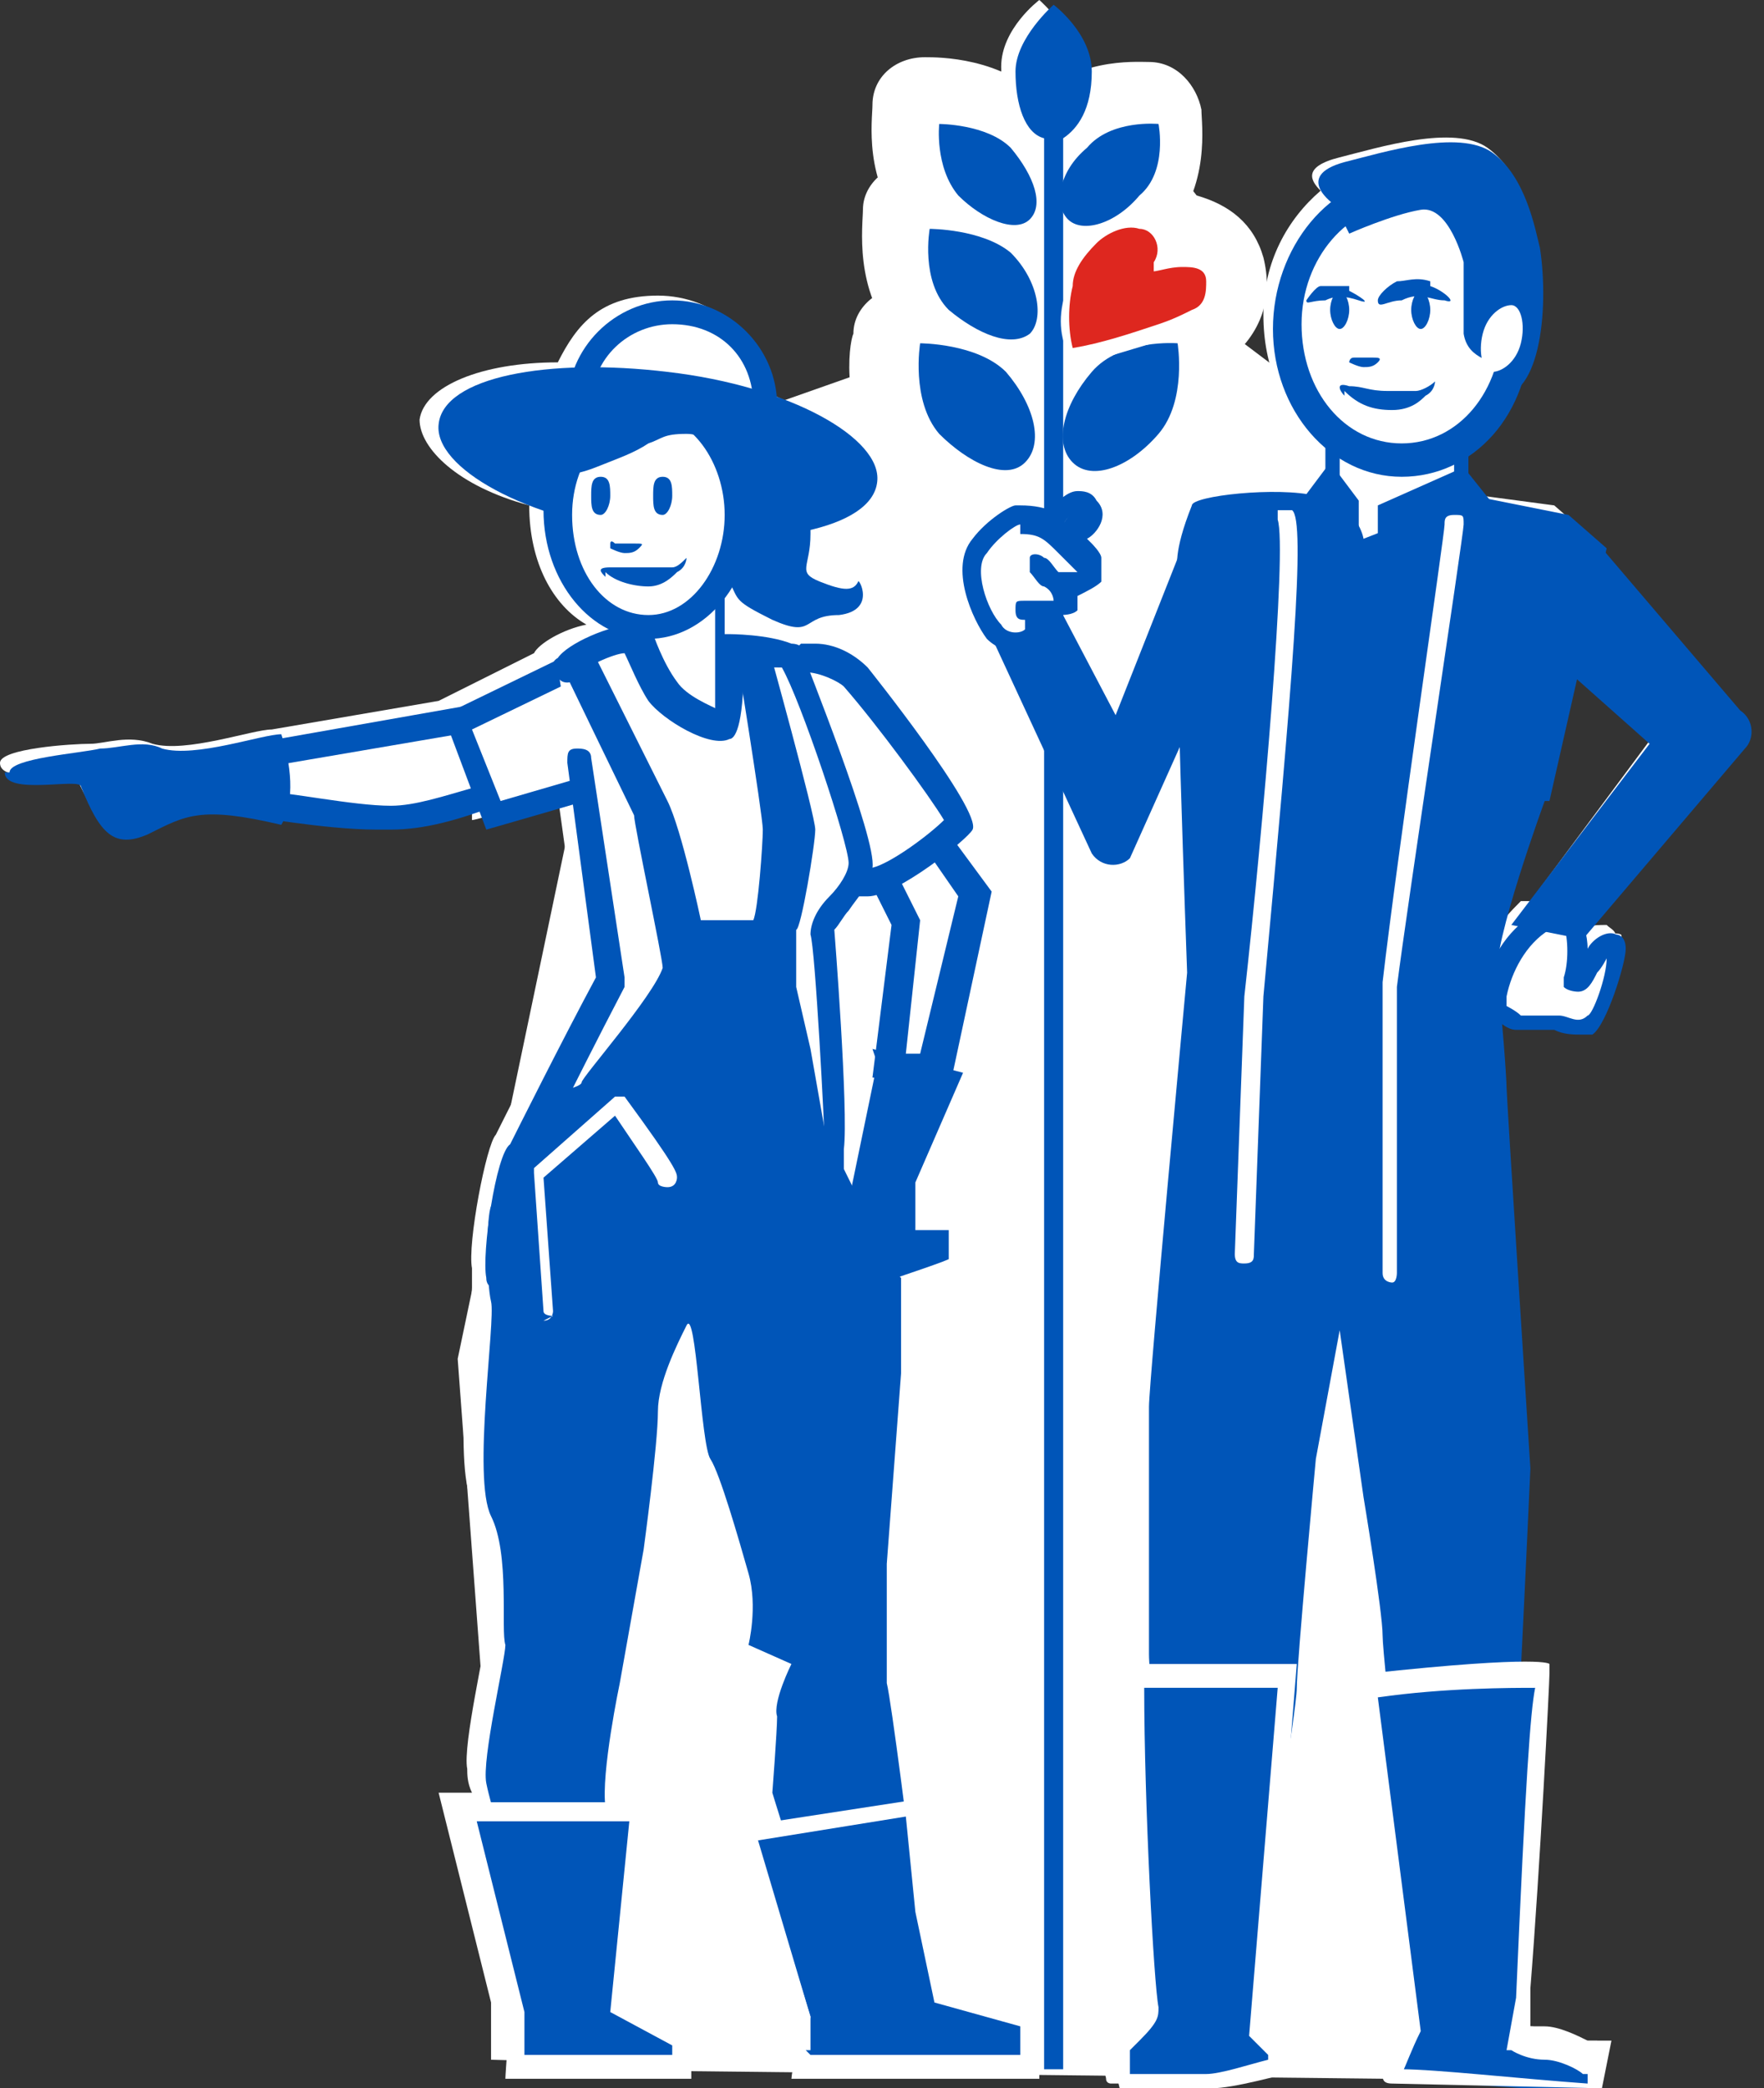
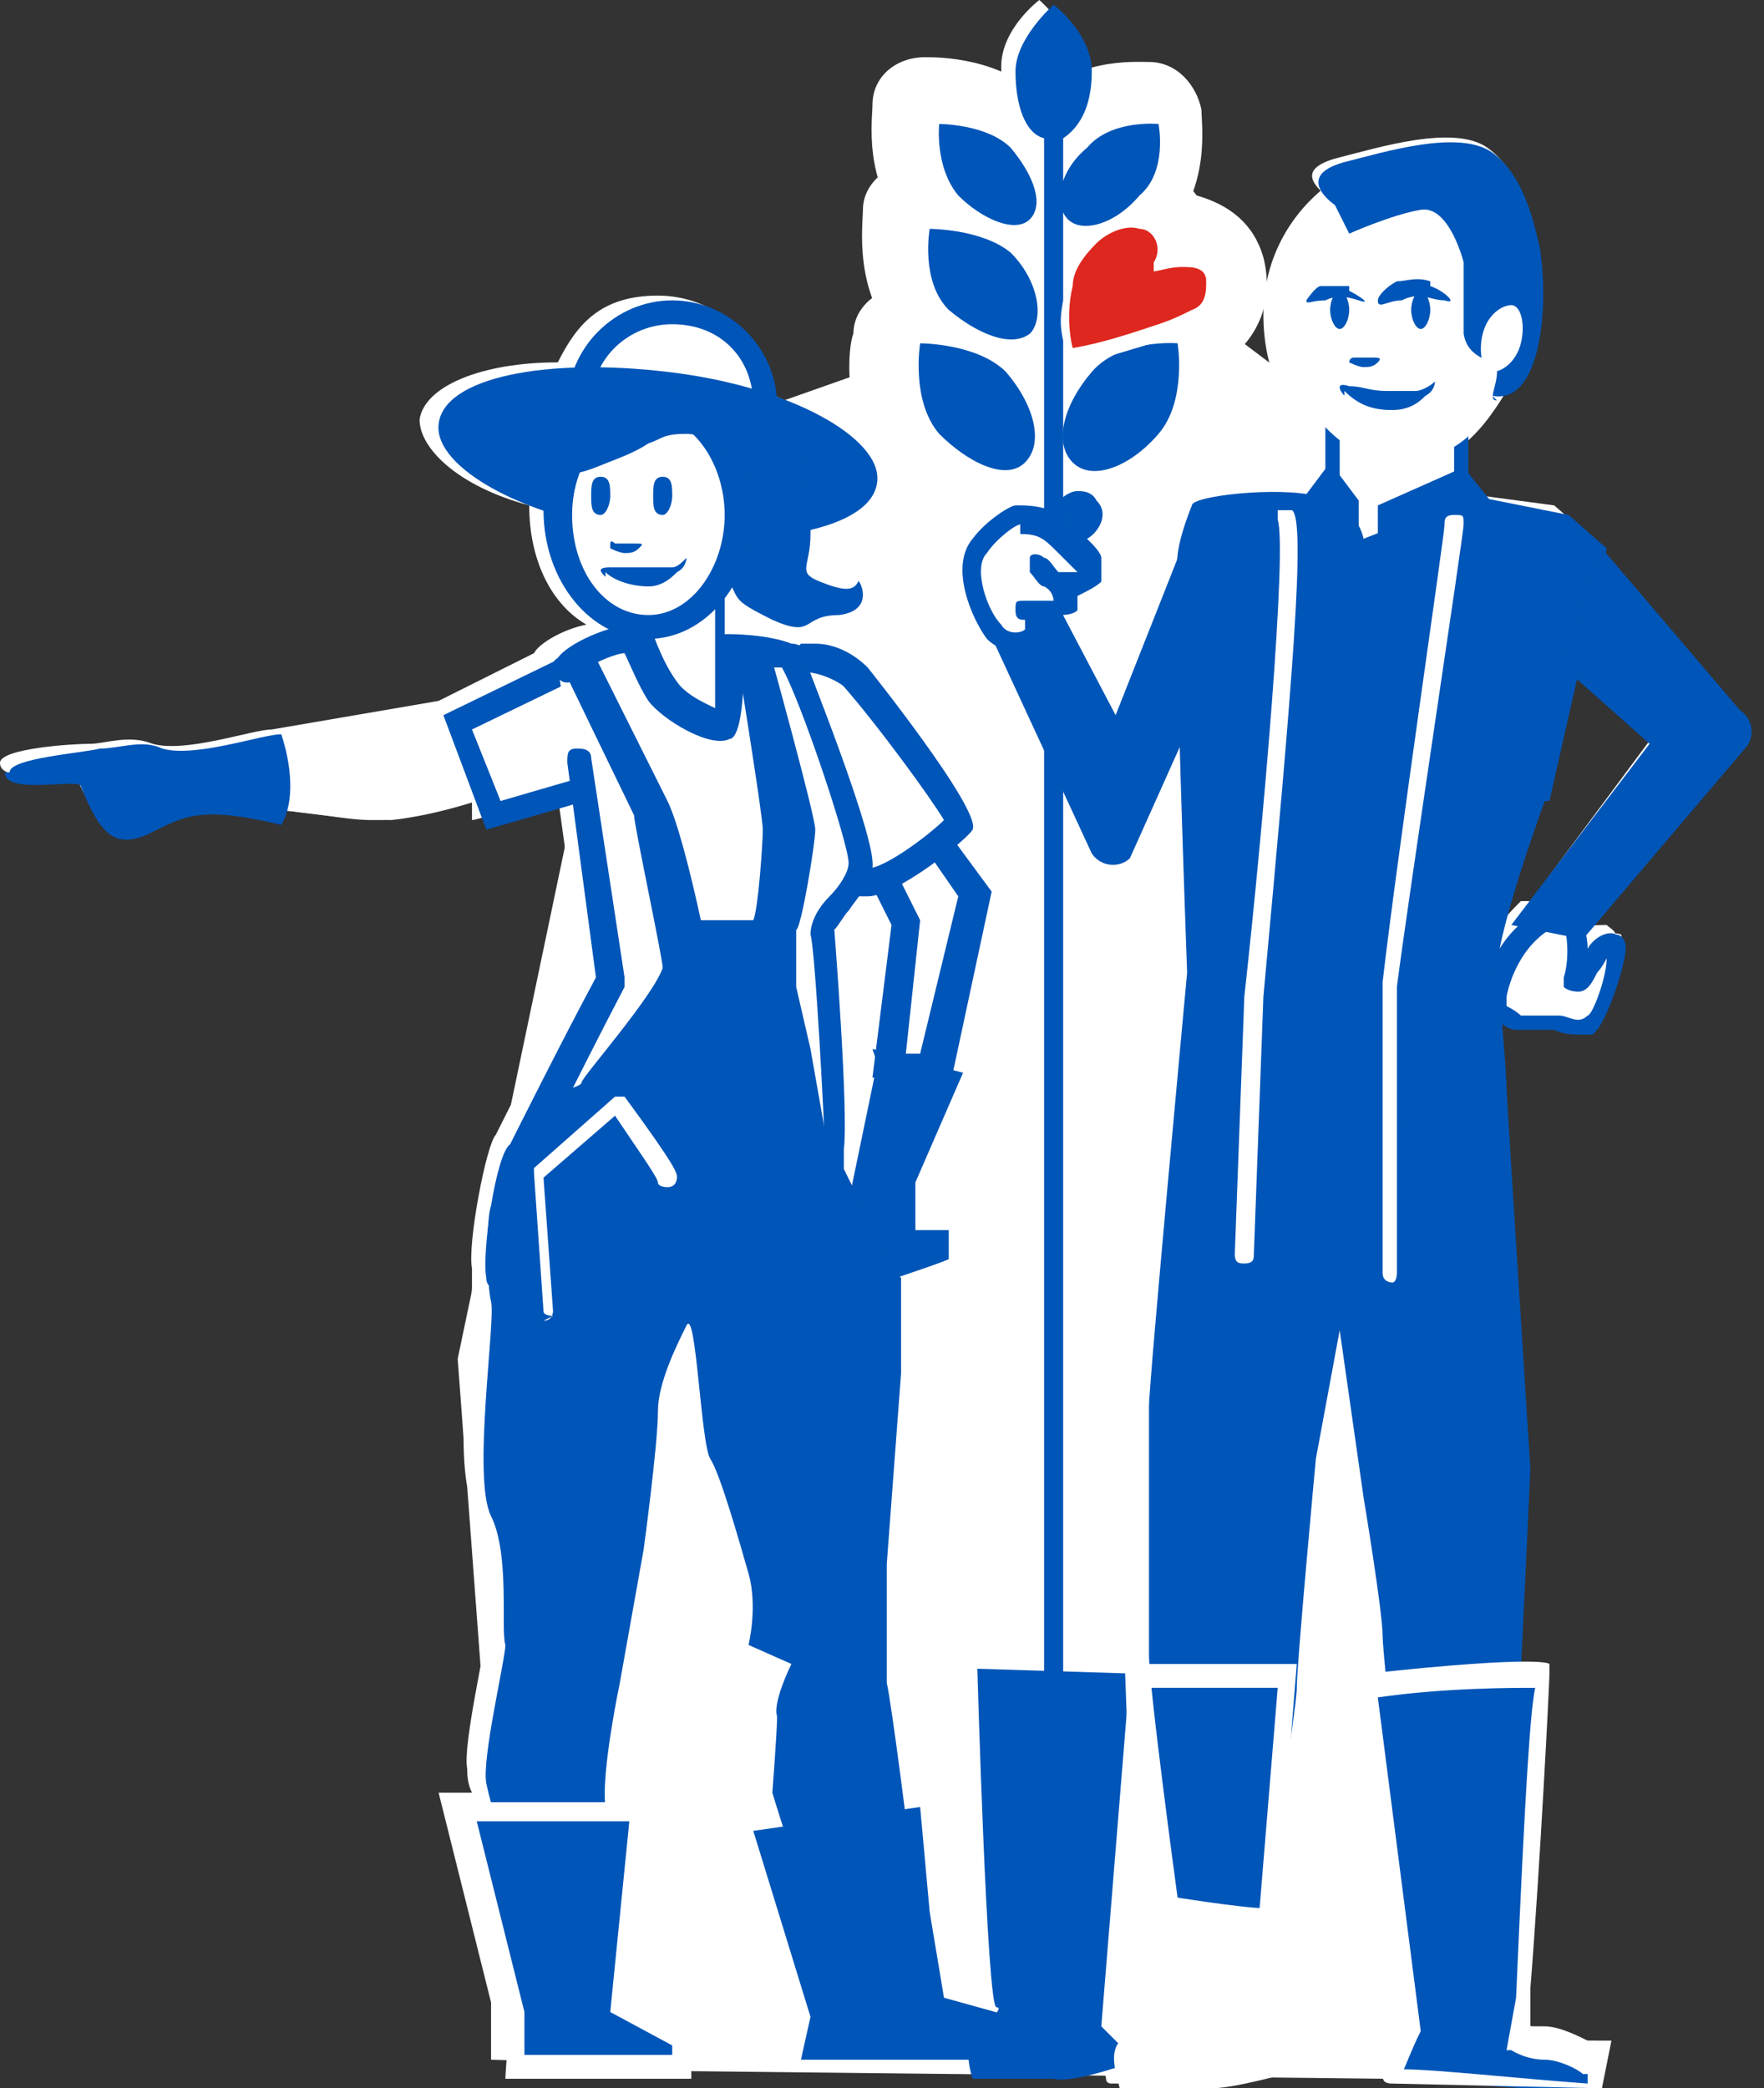
<svg xmlns="http://www.w3.org/2000/svg" id="Calque_1" version="1.1" viewBox="0 0 37 43.8">
  <rect x="0" y="0" width="37" height="43.8" fill="#333333" stroke="none" />
  <defs>
    <style> .st0, .st1 { fill: #0055b8; } .st2, .st1 { fill-rule: evenodd; } .st2, .st3 { fill: #fff; } .st4 { fill: #de271f; } </style>
  </defs>
  <path class="st3" d="M19.4,40l-.2-2.4h-.6c-.1-.9-.3-2.4-.3-2.7,0-.4,0-2.5,0-2.5l.3-4v-2c-.1,0-.4-.6-.4-.6.2.3.3.5.3.5l1.2-.4v-.6c-.1,0-.7,0-.7,0v-.9c0,0,.9-2.3.9-2.3h-.3c0,0,.8-3.8.8-3.8l-.7-1c.1-.1.2-.2.2-.2.2-.4-2.2-3.3-2.2-3.4-.2-.3-.7-.4-1.1-.5-.1,0-.2,0-.3,0,0,0,0,0-.1,0-.5,0-1.3-.2-1.3-.2v-.6c0,0,0-.1.1-.2.2.4.1.3.9.8.8.4.6,0,1.4-.1s.5-.8.4-.7-.3.1-.8,0c-.5-.2-.1-.4-.2-1,0,0,0-.1,0-.2.8-.2,1.3-.5,1.4-1,0-.6-.8-1.3-2.1-1.8,0-1.1-1-2-2.2-2s-1.7.6-2.1,1.4c-1.6,0-2.8.5-2.9,1.2,0,.6.8,1.4,2.3,1.8h0c0,1.2.5,2.1,1.2,2.5-.5.1-1,.4-1.1.6,0,0,0,0,0,0l-2,1-3.5.6s0,0,0,0c-.4,0-1.8.5-2.5.3-.5-.2-1,0-1.3,0C1.5,15.6,0,15.7,0,16c0,.5,1.6.1,1.6.3.4.9.7,1.2,1.4,1,.6-.2.9-.5,1.8-.4h0s.2,0,.2,0c0,0,.3,0,.8.1,0,0,0,0,0,0,.6,0,1.4.2,2,.2h.2c.5,0,1.2-.2,1.9-.4v.4c.1,0,1.8-.5,1.8-.5l.5,3.6c-.7,1.3-1.7,3.3-1.8,3.5-.2.2-.6,2.3-.5,2.8,0,0,0,0,0,.1v.3c0,.4-.4,3.7,0,4.5.4.8.2,2.4.3,2.7,0,.3-.5,2.4-.4,2.9,0,.1,0,.3.1.5h-.7l1.1,4.4v1.2c-.1,0,3.9.1,3.9.1v-.9c-.1,0-1.4-.7-1.4-.7l.5-4.2h-1c0-.7.3-2.6.3-2.6l.5-2.8s.3-2.2.3-2.9c0-.6.4-1.3.6-1.8.2-.4.3,2.5.5,2.8.2.3.6,1.7.8,2.4.2.7,0,1.4,0,1.4l.9.4s-.4.8-.3,1.1c0,.3-.1,1.6-.1,1.6,0,0,.2.4.3.8h-.8c0,.1,1.2,4.2,1.2,4.2l-.2,1,5.2.2v-1.4l-1.8-.5-.3-1.6h0ZM17.5,24.4v-.5h0c0-.8-.2-4.6-.2-4.6,0,0,.2-.3.3-.4,0,0,.1-.2.2-.2h.2c0,0,.2,0,.3,0l.3.7-.3,2.6h0s-.4,2-.5,2.7h0Z" />
  <path class="st3" d="M17.8,42.2h.9c0,0,0-.2,0-.3l-.3-1.6s0,0,0-.1v-1.2c-.2,0-.3,0-.4-.1-.3-.2-.4-.5-.5-.8,0-.6-.2-1.2-.2-1.7,0,.2,0,.6,0,1,0,.2.1.4.2.5.1.3,0,.7-.1,1,0,.1-.2.2-.3.3l.9,2.9c0,0,0,.2,0,.2h0ZM11.6,42.2h.1c0-.1,0-.3,0-.4l.3-2.9c-.4-.1-.8-.4-.9-.9,0,.2-.1.3-.2.4,0,0-.1.2-.2.2l.8,3.2c0,.1,0,.2,0,.3h0ZM14.3,41.2l.6.3c.1,0,.2.2.3.2l-.7-2.3-.2,1.7ZM13.7,36.5c.2,0,.5.2.6.4.1.1.2.3.2.4,0,0,0,0,0,0,0,0,0,0,0-.1,0-.5.1-1.1.1-1.3,0-.2,0-.3,0-.6-.5-.3-.7-.8-.6-1.4,0-.1,0-.4,0-.7l-.4,2.1c0,.4-.1.8-.2,1.2ZM11.1,37c0,0,0,.2,0,.2,0-.8.2-2,.3-2.4l.5-2.8c0-.3.3-2.3.3-2.8,0-.8.5-1.7.8-2.2.3-.5.8-.7,1.4-.6,1,.2,1.1,1.1,1.2,2.6,0,.3,0,.8.1.9.3.7.8,2.5.8,2.5,0,.4.1.7.1,1h0c0,0,.2.1.3.2,0-.5,0-.9,0-1.2h0c0,0,.3-4,.3-4v-1.7c-.1,0-.3-.4-.3-.4-.1-.3-.1-.5,0-.8-.2-.1-.4-.3-.6-.6h0c0-.3-.1-.5-.1-.6v-.3c0,0,0-.2,0-.2,0-.6-.2-3.9-.2-4.4,0-.1,0-.2,0-.3,0-.3.2-.5.4-.9,0,0,.1-.2.2-.2.2-.3.6-.5,1-.6h0c.3,0,.6,0,.9,0,0-.1,0-.2,0-.3-.4-.6-1.1-1.6-1.8-2.4-.1,0-.3-.1-.5-.2-.2,0-.3,0-.4-.1-.4,0-.9-.1-1-.1-.6,0-1.1-.6-1.1-1.2v-.6c0-.3,0-.5.2-.8,0,0,0,0,0-.1.2-.4.6-.6,1.1-.6.1,0,.3,0,.4,0h0c0-.7.4-1.2.9-1.4,0,0,0,0,0,0-.2-.1-.5-.3-.9-.4-.5-.2-.8-.6-.8-1,0-.5-.5-.9-1-.9s-.8.2-.9.6c-.2.5-.6.7-1.1.8-.6,0-1,0-1.3.2.2.1.6.3,1,.5.5.2.9.7.8,1.2h0c0,.7.3,1.2.6,1.4.4.2.6.7.6,1.2,0,.5-.4.9-.9,1-.2,0-.4.2-.5.2-.1.2-.3.3-.5.4l-1.8.9c.1,0,.3,0,.4.1l.8-.2c.3-.1.7,0,1,.1.3.2.5.5.5.9l.5,3.6c0,.2,0,.5-.1.7-.4.8-1.6,3.1-1.8,3.6-.1.4-.3,1.5-.3,1.9,0,.1,0,.3,0,.4v.2c0,.2,0,.4,0,1,0,.6-.2,2.6,0,3.1.3.7.4,1.7.4,2.7v.3c0,.3,0,.6-.2,1.4,0,.4-.2,1.2-.2,1.4h0ZM14.7,35.8h0s0,0,0,0Z" />
  <path class="st3" d="M36.3,14.7l-2.9-3.4-.8-.7-1.5-.2-.5-.7v-.3c.4-.3.7-.7,1-1.2.7-.4.8-2,.6-3.1,0-.4-.3-1.5-1-2s-2.3,0-3.1.2c-.8.2-.6.5-.4.7-.7.6-1.2,1.5-1.2,2.6s.4,2,1.1,2.5v.5l-.4.6c-.9-.1-2.4,0-2.5.3-.2.5-.2.8-.3,1l-1.3,3.3-1.1-2c0,0,.1,0,.2,0,0,0,0,0,0,0,0-.1,0-.2,0-.3.2,0,.4-.1.5-.3.1-.1.1-.3,0-.5,0-.1-.2-.2-.2-.3,0,0,0,0-.1-.1.1-.1.5-.4.2-.8-.2-.2-.3-.2-.4-.2,0,0-.2,0-.2,0V2.8c.4-.1.6-.7.6-1.4s-.8-1.4-.8-1.4c0,0-.8.6-.8,1.4s.3,1.2.6,1.4v7.7c-.2,0-.3,0-.5,0s0,0-.1,0c0,0-.5.3-.9.7-.5.6,0,1.8.3,2.1,0,0,0,0,.1.1l1,2.2v27.7h.3v-27.1l.7,1.5c.2.3.6.3.8.1l.9-2c0,2.2.2,4.4.2,4.4,0,0-.8,8.5-.8,9.1,0,.5,0,4.6,0,5.2v.2c-.2,0-.2,0-.2,0h-.1v.2c.2,5.7.3,6.8.4,7.1,0,0-.2.2-.3.4,0,0-.1.1-.2.2-.3.3,0,.9,0,1h0c0,.1.1.1.1.1,0,0,1.3,0,1.7,0,.5,0,1.5-.3,1.6-.3h.1v-.2s0-.3-.2-.5c0,0-.2-.3-.3-.4l.6-7.5h-.1c.1-1.2.4-4.4.4-4.4l.5-2.7.5,3.5s.5,2.4.5,2.9c0,.1,0,.4,0,.8-.1,0-.2,0-.3,0h-.2s1,7.3,1,7.3c-.1.4-.3.8-.4.9h-.1v.2c0,0,0,.1.2.2h0s0,0,0,0c.4,0,1.5.1,4.3.3h.2l.2-1h-.5c-.1,0-.6-.3-.9-.3-.2,0-.3,0-.4,0v-.8c.2-2.5.4-6.4.5-6.6h0c0-.1,0-.2,0-.2,0,0,0-.1-.6,0,.1-2.1.2-4.1.2-4.1,0,0-.5-7.8-.5-8,0-.1,0-.8,0-1.5,0,0,.2,0,.2.1.3.1.4,0,.5,0,0,0,0,0,.3,0,.1,0,.4.1.6.1s.2,0,.3,0c.3-.2.7-1.5.7-1.8,0-.2-.1-.2-.2-.3-.3,0-.5,0-.7.3,0,0,0-.2,0-.3l3.3-3.9c.2-.2.2-.6,0-.8h0ZM31.9,18.9c-.2.2-.5.5-.6.8.2-1.1,1-3,1-3l.7-2.8,1.7,1.5-2.6,3.5h0Z" />
  <path class="st3" d="M24.9,42.5h.2v-.2l.6-7c0-.2,0-.3,0-.5.1-1.2.4-4.3.4-4.3,0,0,0,0,0-.1l.5-2.7c.1-.6.6-1,1.2-1h0c.6,0,1.1.5,1.2,1l.5,3.5c.2,1.2.5,2.7.5,3.2,0,0,0,0,0,.6,0,.4-.1.7-.4,1l.8,6.3c0,.1,0,.2,0,.3,0,0,.1,0,.2,0,0,0,0-.1,0-.2v-.7c.2-1.4.3-4.2.4-5.7,0,0-.2-.1-.2-.2-.2-.2-.4-.6-.3-.9,0-1.9.2-3.7.2-4-.4-7-.5-7.9-.5-8.1s0-.7,0-1.2c0-.3,0-.6.2-.9-.2-.3-.4-.7-.3-1,.2-1.1.8-2.7,1-3.1l.6-2.7c.1-.4.4-.8.8-.9.2,0,.3,0,.5,0l-.4-.4s0,0,0,0l-.5-.4-1.2-.2c-.3,0-.6-.2-.8-.5l-.5-.7c-.2-.2-.2-.5-.2-.7v-.3c0-.4.2-.8.5-1,.2-.2.4-.4.6-.7,0-.2.2-.4.4-.5.1-.3.3-1.1.1-1.9-.1-.7-.3-1-.5-1.1-.3,0-1.2.1-1.7.3,0,.2-.2.5-.4.6-.5.3-.7,1-.7,1.7s.2,1.2.7,1.6c.3.2.4.6.4.9v.5c0,.3,0,.5-.2.7l-.4.6c-.3.4-.7.5-1.2.5-.4,0-.9,0-1.3,0,0,0,0,.1,0,.1,0,.1,0,.2,0,.3l-1.1,2.7s.1,0,.2,0c.6.1,1,.6,1,1.2,0,2.2.2,4.4.2,4.4v.2c-.3,3.2-.8,8.5-.8,9v.8c0,2,0,4,0,4.5,0,.3-.1.6-.3.8.2,5,.3,6,.3,6.2,0,.3,0,.5,0,.8h0ZM27.6,42c0,.1.2.2.2.4,0,0,0,0,.1-.1,0,0,0,0,0,0l-.3-2v1.8c-.1,0-.1,0-.1,0ZM23.2,19.2v2.6c0-.6.1-1.2.2-1.5,0-.2,0-.6,0-1.1h-.1ZM21.1,11.8h0s0,0,0,0c0,0,0,0,0,0Z" />
  <path class="st3" d="M21.4,4.4c.3-.3.2-1-.4-1.5-.5-.6-1.5-.5-1.5-.5,0,0-.2,1,.4,1.5.5.6,1.2.8,1.5.5Z" />
  <path class="st3" d="M21,5.8c-.7,0-1.4-.4-2-1-.9-1-.7-2.3-.7-2.6,0-.6.5-1,1.1-1,.3,0,1.6,0,2.5.9.6.6.9,1.4.8,2,0,.5-.2.9-.6,1.2-.3.3-.7.5-1.2.5Z" />
  <path class="st3" d="M22.2,4.4c.3.3,1,0,1.5-.5.5-.6.4-1.5.4-1.5,0,0-1,0-1.5.5-.5.6-.7,1.2-.4,1.5Z" />
  <path class="st3" d="M22.6,5.8c-.4,0-.9-.1-1.2-.4-.3-.3-.5-.8-.6-1.2,0-.7.3-1.4.8-2,.9-1,2.2-.9,2.5-.9.6,0,1,.5,1.1,1,0,.3.2,1.6-.7,2.6-.6.7-1.4,1-2.1,1h0Z" />
  <path class="st3" d="M21.4,6.9c.3-.3.2-1.1-.4-1.7-.6-.6-1.7-.5-1.7-.5,0,0-.2,1.1.4,1.7.6.6,1.3.9,1.7.5Z" />
  <path class="st3" d="M21,8.2c-.7,0-1.5-.4-2.2-1.1-.9-1-.7-2.4-.7-2.7,0-.6.6-1,1.1-1,.3,0,1.7,0,2.6.9.6.6.9,1.4.9,2.1,0,.5-.2,1-.6,1.3-.3.3-.8.5-1.2.5Z" />
  <path class="st3" d="M21.3,9.6c.4-.4.2-1.2-.4-1.9s-1.8-.6-1.8-.6c0,0-.2,1.2.4,1.9.6.7,1.4.9,1.8.6Z" />
  <path class="st3" d="M20.9,11c-.8,0-1.6-.4-2.3-1.1-1-1.1-.8-2.7-.7-2.9,0-.6.6-1,1.1-1,.2,0,1.8,0,2.8,1,.6.7,1,1.5.9,2.3,0,.5-.2,1-.6,1.3-.3.3-.8.5-1.3.5Z" />
  <path class="st3" d="M22.7,7.7c-.6.7-.8,1.5-.4,1.9.4.3,1.2,0,1.8-.6.6-.7.4-1.9.4-1.9,0,0-1.2,0-1.8.6Z" />
  <path class="st3" d="M22.7,11c-.5,0-.9-.1-1.3-.5-.4-.3-.6-.8-.6-1.3,0-.8.3-1.6,1-2.3,1-1.1,2.6-1,2.8-1,.6,0,1,.5,1.1,1,0,.2.3,1.8-.7,2.9-.7.8-1.5,1.1-2.3,1.1Z" />
  <path class="st3" d="M23.7,4.5c-.4,0-.8,0-1.1.4-.2.2-.4.6-.5,1-.1.5-.1,1,0,1.4v.2c0,0,2.1-.6,2.1-.6.2,0,.5-.1.7-.3.2-.2.5-.5.4-.9,0-.3-.4-.5-.8-.5-.1,0-.2,0-.3,0,0-.1,0-.2,0-.4,0-.2-.3-.3-.5-.4h0Z" />
  <path class="st3" d="M22.2,8.7c-.5,0-1-.3-1.2-.9v-.2c-.3-.7-.3-1.4-.1-2.1.2-.6.4-1.1.8-1.5.6-.6,1.5-.9,2.3-.7.5.1.8.4,1.1.8.7.2,1.2.6,1.4,1.3.2.8,0,1.6-.8,2.2-.4.3-.8.5-1.1.5l-2,.6c-.1,0-.2,0-.3,0h0Z" />
  <path class="st2" d="M10.7,43.3l-1.1-14.8,4-19.1,10.5-3.7,5.3,4-.3,33.9-18.3-.2Z" />
  <path class="st3" d="M15.1,10.2c.9-.6,1.2-1.7.7-2.6-.6-.9-1.7-1.2-2.6-.7-.9.6-1.2,1.7-.7,2.6.6.9,1.7,1.2,2.6.7Z" />
  <path class="st0" d="M14.1,10.7c-1.2,0-2.2-1-2.2-2.2s1-2.2,2.2-2.2,2.2,1,2.2,2.2-1,2.2-2.2,2.2ZM14.1,6.8c-.9,0-1.7.7-1.7,1.7s.7,1.7,1.7,1.7,1.7-.7,1.7-1.7-.7-1.7-1.7-1.7Z" />
  <path class="st0" d="M18.4,10.1c.1-.9-1.8-2-4.4-2.3-2.5-.3-4.7.1-4.8,1.1-.1.9,1.8,2,4.4,2.3,2.5.3,4.7-.1,4.8-1.1Z" />
  <path class="st0" d="M14.1,9.8c.5,0,1.5-.4,1.6-.6s1,0,1.1.3c.1.2.1.6.2,1,0,.4,0,0,0,.7,0,.7-.3.8.2,1,.5.2.7.2.8,0,0-.1.4.6-.4.7-.8,0-.5.5-1.4.1-.8-.4-.7-.4-.9-.8s-.5-1.1-.5-1.1l-1.1-.3.3-1.2h0Z" />
  <path class="st3" d="M18.9,19.3l-.8-1.5,1-.7,1.2,1.6-.8,3.8-1-.2.3-3Z" />
  <path class="st0" d="M19.8,22.8l-1.5-.2.4-3.2-.8-1.6,1.5-1,1.4,1.9-.9,4.2h0ZM18.9,22.1h.4c0,0,.8-3.3.8-3.3l-.9-1.3-.6.4.7,1.4-.3,2.8h0Z" />
  <path class="st3" d="M15.1,10.9h-1.8v4.5h1.8v-4.5Z" />
  <path class="st0" d="M15.2,15.5h-2.1v-4.7h2.1v4.7ZM13.4,15.3h1.6v-4.2h-1.6v4.2Z" />
  <path class="st3" d="M13.6,13.2c1.1,0,1.9-1.1,1.9-2.4s-.9-2.4-1.9-2.4-1.9,1.1-1.9,2.4.9,2.4,1.9,2.4Z" />
  <path class="st0" d="M13.6,13.4c-1.2,0-2.2-1.2-2.2-2.7s.2-1.4.6-1.9c.4-.5,1-.8,1.6-.8,1.2,0,2.2,1.2,2.2,2.7s-1,2.7-2.2,2.7h0ZM13.6,8.7c-.4,0-.8.2-1.1.6-.3.4-.5.9-.5,1.5,0,1.2.7,2.1,1.6,2.1s1.6-1,1.6-2.1-.7-2.1-1.6-2.1h0Z" />
  <path class="st0" d="M11.4,9.6c-.1.5.6.4,1.1.2s.8-.3,1.1-.5c.3-.1.3-.2.8-.2s.9.5,1,.3c.4-.8-.6-1.1-1-1.2-.4,0-.8-.1-1.1,0-.3,0-.7,0-1.1.3-.5.2-.6.6-.7,1.2h0Z" />
  <path class="st0" d="M12.6,10.8c.1,0,.2-.2.2-.4s0-.4-.2-.4-.2.2-.2.4,0,.4.2.4Z" />
  <path class="st0" d="M13.9,10.8c.1,0,.2-.2.2-.4s0-.4-.2-.4-.2.2-.2.4,0,.4.2.4Z" />
  <path class="st0" d="M12.8,11.4c0,0,0-.1.1,0,0,0,.2,0,.4,0s.2,0,.1.1-.2.1-.3.1c-.1,0-.3-.1-.3-.1h0Z" />
  <path class="st0" d="M12.7,12.1c-.1-.1-.2-.2.1-.2.3,0,.4,0,.7,0s.5,0,.6,0c.1,0,.2-.1.3-.2,0,0,0,.2-.2.3-.1.1-.3.3-.6.3s-.7-.1-.9-.3Z" />
  <path class="st3" d="M16.4,13.6c.1.1,1,.2,1.3.6.8,1,2.2,3,2.2,3.1,0,0-1.4,1.2-1.9,1.2-.6-1-1.2-1.7-1.2-1.7" />
  <path class="st0" d="M17.9,18.8h0c-.6-1.1-1.2-1.8-1.2-1.8l.4-.4s.6.7,1.2,1.6c.4-.1,1.2-.7,1.5-1-.3-.5-1.4-2-2.1-2.8-.1-.1-.5-.3-.8-.3s-.4-.1-.5-.2l.4-.4-.2.2.2-.2s.2,0,.3,0c.4,0,.8.2,1.1.5,0,0,2.4,3,2.2,3.4-.1.2-1.6,1.4-2.2,1.4h-.2Z" />
  <path class="st3" d="M5.1,15.9l4.6-.8s.6,1.5.6,1.6c0,0-1.1.4-2.1.5-1,0-2.9-.3-2.9-.3l-.2-.9h0Z" />
-   <path class="st0" d="M7.9,17.4c-1.1,0-2.7-.3-2.8-.3h-.2s-.2-1.4-.2-1.4l5.1-.9v.2c.8,1.6.7,1.6.7,1.8h0c0,.1-.1.1-.1.1-.8.3-1.5.5-2.2.5h-.2ZM5.5,16.6c.5,0,1.9.3,2.7.3.5,0,1.1-.2,1.8-.4,0-.2-.3-.7-.4-1.1l-4.1.7v.5ZM10.1,16.4h0,0Z" />
  <path class="st0" d="M.2,16.2c0-.3,1.5-.4,1.9-.5.4,0,.9-.2,1.3,0,.7.2,2.1-.3,2.5-.3.2.6.3,1.4,0,1.9-1.7-.4-2-.2-2.8.2-.7.3-1,0-1.4-1,0-.2-1.6.2-1.6-.3h0Z" />
  <path class="st3" d="M13,13.5l-3.3,1.6.7,1.9,2.6-.8" />
  <path class="st0" d="M10.2,17.4l-.9-2.4,3.5-1.7.2.5-3.1,1.5.6,1.5,2.4-.7v.5c.1,0-2.7.8-2.7.8Z" />
  <path class="st0" d="M18.3,22l1.9.5-1,2.3v1c0,0,.7,0,.7,0v.6c.1,0-1.1.4-1.1.4,0,0-1-1.6-1-1.6s.6-2.9.6-2.9h0Z" />
  <path class="st3" d="M12,15.9l.7,4.6s-1.8,3.5-1.9,3.6c-.1.1-.5,2.1-.4,2.6.1.5,7.1-.1,7.1-.1v-2.5c0,0-.3-4.3-.3-4.6,0-.3.7-.9.7-1.4,0-.5-1.2-4-1.5-4.4-.5,0-1.2-.2-1.2-.2,0,0,0,1.6-.2,1.7-.2.1-1-.3-1.3-.7-.3-.4-.5-1-.5-1-.2-.3-1.3.3-1.5.5" />
  <path class="st0" d="M12.1,27.2c-1.8,0-1.9-.2-1.9-.4-.1-.5.2-2.6.5-2.8.1-.2,1.1-2.2,1.8-3.5l-.6-4.5c0-.2,0-.3.2-.3.1,0,.3,0,.3.2l.7,4.6c0,0,0,.1,0,.2-1.2,2.3-1.8,3.6-1.9,3.7,0,.2-.4,1.7-.4,2.2.6.2,3.7,0,6.5-.2v-2.3s0,0,0,0c0-.4-.2-4.2-.3-4.5,0-.2.1-.5.4-.8.2-.2.4-.5.4-.7,0-.4-1-3.4-1.4-4.1-.3,0-.6,0-.8-.1,0,1.4-.2,1.6-.3,1.6-.4.2-1.4-.4-1.7-.8-.2-.3-.4-.8-.5-1-.2,0-.9.3-1,.5,0,.1-.3.2-.4,0-.1,0-.2-.3,0-.4.2-.3,1.1-.7,1.6-.7.2,0,.4.2.4.2,0,0,.2.6.5,1,.2.3.7.5.9.6,0-.2,0-.9,0-1.4,0,0,0-.2,0-.2,0,0,.1,0,.2,0,0,0,.8,0,1.3.2,0,0,.2,0,.2.1.1.3,1.6,4,1.5,4.6,0,.3-.3.6-.5.9-.1.1-.2.3-.3.4,0,0,.3,3.8.2,4.6h0v2.5c0,.1,0,.3-.2.3-2.7.2-4.4.3-5.4.3h0Z" />
  <path class="st0" d="M15.9,13.4h-.5c0,0,.6,3.7.6,4,0,.3-.1,1.7-.2,1.9-.5,0-1.1,0-1.1,0,0,0-.4-1.9-.7-2.5-.3-.6-1.6-3.2-1.6-3.2l-.6.4s1.4,2.9,1.5,3.1c0,.2.6,3,.6,3.2-.2.6-1.7,2.3-1.7,2.4,0,.1-.5.2-.6.2-.5.6-1.2,2.2-1.3,2.4s-.1,1.6,0,2-.4,3.7,0,4.5c.4.8.2,2.4.3,2.7,0,.3-.5,2.4-.4,2.9s.4,1.4.4,1.4l.5,2.2s1.2.5,1.4.4c.1,0,.3-2.8.2-3.5s.3-2.6.3-2.6l.5-2.8s.3-2.2.3-2.9c0-.6.4-1.4.6-1.8.2-.4.3,2.5.5,2.8.2.3.6,1.7.8,2.4.2.7,0,1.5,0,1.5l.9.4s-.4.8-.3,1.1c0,.3-.1,1.6-.1,1.6,0,0,.3,1,.4,1.2,0,.2.9.4.9.4l1.6-.3s-.4-3.2-.5-3.6c0-.4,0-2.5,0-2.5l.3-4v-2c-.1,0-1.6-3.1-1.6-3.1l-.3-1.7-.3-1.3v-1.2c.1,0,.4-1.8.4-2.1,0-.3-1-3.9-1-3.9h0Z" />
  <path class="st0" d="M21.6,42.4l-1.8-.5-.3-1.8-.2-2.2-3.5.5,1.2,3.9-.2.9h4.8c0,.1,0-.9,0-.9Z" />
-   <path class="st3" d="M21.8,43.6h-5.2c0-.1.2-1.2.2-1.2l-1.2-4.1,3.9-.6.2,2.4.3,1.6,1.8.5v1.4h0ZM17,43.1h4.4c0,.1,0-.6,0-.6l-1.8-.5-.4-1.9-.2-2-3.1.5,1.1,3.7v.7c-.1,0-.1,0-.1,0Z" />
  <path class="st0" d="M13.4,38h-3.7s1.1,4.2,1.1,4.2v1.1c0,0,3.5.1,3.5.1v-.6c0,0-1.4-.7-1.4-.7l.5-4.1Z" />
  <path class="st3" d="M14.6,43.6h-4c0-.1.1-1.4.1-1.4l-1.1-4.4h4.1l-.5,4.2,1.3.7v.9h.1ZM10.9,43.1h3.2c0,.1,0-.2,0-.2l-1.3-.7.4-4h-3.2l1,4v.9h0Z" />
  <path class="st0" d="M14.2,24.7c0-.1-1.1-1.6-1.1-1.6l-1.7,1.5.2,2.8" />
  <path class="st3" d="M11.6,27.6c0,0-.2,0-.2-.1l-.2-2.9s0,0,0-.1l1.7-1.5s0,0,.1,0,0,0,.1,0c1.1,1.5,1.1,1.6,1.1,1.7,0,0,0,.2-.2.2,0,0-.2,0-.2-.1,0-.1-.5-.8-.9-1.4l-1.5,1.3.2,2.8c0,0,0,.2-.2.2h0Z" />
  <path class="st3" d="M27.9,12.3h2.7v-4.8h-2.7v4.8Z" />
  <path class="st0" d="M30.8,12.5h-3v-5.2h3v5.2ZM28.1,12.2h2.4v-4.6h-2.4v4.6Z" />
  <path class="st3" d="M29.4,9.7c1.3,0,2.4-1.3,2.4-2.8s-1.1-2.8-2.4-2.8-2.4,1.3-2.4,2.8,1.1,2.8,2.4,2.8Z" />
-   <path class="st0" d="M29.4,10c-1.5,0-2.7-1.4-2.7-3.1s1.2-3.2,2.7-3.2,2.7,1.4,2.7,3.2-1.2,3.1-2.7,3.1ZM29.4,4.3c-1.1,0-2.1,1.1-2.1,2.5s.9,2.5,2.1,2.5,2.1-1.1,2.1-2.5-.9-2.5-2.1-2.5Z" />
  <path class="st0" d="M32.4,16.8s-1.1,3-1,3.7c.1.7.2,2.1.2,2.3,0,.2.5,8,.5,8,0,0-.4,8.9-.5,9.2-.1.3-2.1.3-2,.1,0-.2-.6-5.3-.6-5.8,0-.5-.4-2.9-.4-2.9l-.5-3.5-.5,2.7s-.4,4.3-.4,4.8c0,.5-.7,4.5-.6,4.6,0,.1-1.9-.2-1.9-.2,0,0-.6-4.4-.6-5.1,0-.7,0-4.7,0-5.2,0-.5.8-9.1.8-9.1,0,0-.3-8.2-.2-8.4,0-.1-.1-.4.3-1.4,0-.2,1.8-.4,2.6-.2.9.2,1,.9,1,.9l2.3-.9,2,.4.8.7-1.2,5.3h0Z" />
  <path class="st0" d="M28.1,6.9c.1,0,.2-.2.2-.4s-.1-.4-.2-.4-.2.2-.2.4.1.4.2.4Z" />
  <path class="st0" d="M29.8,6.9c.1,0,.2-.2.2-.4s-.1-.4-.2-.4-.2.2-.2.4.1.4.2.4Z" />
  <path class="st0" d="M28.3,7.6c0,0,0-.1.1-.1,0,0,.3,0,.4,0s.2,0,.1.1-.2.1-.3.1c-.1,0-.3-.1-.3-.1h0Z" />
  <path class="st0" d="M28.2,8.3c-.1-.1-.2-.3.1-.2.3,0,.4.1.8.1s.5,0,.6,0c.1,0,.3-.1.4-.2,0,0,0,.2-.2.3-.1.1-.3.3-.7.3s-.7-.1-1-.4h0Z" />
  <path class="st0" d="M31.4,8.4c-.2,0,0-.3,0-.6,0-.3-.6-.2-.7-.8,0-.6,0-1.5,0-1.5,0,0-.3-1.2-.9-1.1-.6.1-1.5.5-1.5.5l-.3-.6s-.9-.6.2-.9c.8-.2,2.4-.7,3.1-.2.7.5.9,1.6,1,2,.2,1.3,0,3.3-1,3.1h0Z" />
  <path class="st3" d="M31.9,7.2c.1-.4,0-.8-.2-.8-.2,0-.5.2-.6.6-.1.4,0,.8.2.8.2,0,.5-.2.6-.6Z" />
  <path class="st0" d="M30,6c.3.1.6.4.3.3-.3,0-.5-.2-.9,0-.3,0-.5.2-.5,0,0-.1.2-.3.4-.4.2,0,.4-.1.7,0h0Z" />
  <path class="st0" d="M28.3,6.1c.2.1.5.3.2.2s-.5-.1-.7,0c-.3,0-.4.1-.4,0,0,0,.2-.3.3-.3s.3,0,.6,0h0Z" />
  <path class="st0" d="M31.5,10.8l-.8-1-1.8.8v1.2c-.1,0,2.5-1,2.5-1Z" />
  <path class="st0" d="M28.5,11.7v-1.2c0,0-.6-.8-.6-.8l-.9,1.2,1.5.9Z" />
  <path class="st0" d="M30.5,11c0,.2-1.4,9.6-1.4,9.6v6.1" />
  <path class="st3" d="M29.2,26.9c0,0-.2,0-.2-.2v-6.1c.3-2.6,1.3-9.4,1.3-9.6,0-.1,0-.2.2-.2s.2,0,.2.2c0,.2-1.2,8.1-1.4,9.7v6c0,0,0,.2-.1.2Z" />
  <path class="st0" d="M27,10.8c.3.3-.7,10.1-.7,10.1l-.2,5.4" />
  <path class="st3" d="M26.1,26.5c-.1,0-.2,0-.2-.2l.2-5.4c.4-3.6.9-9.4.7-10,0,0,0-.2,0-.2,0,0,.2,0,.3,0,.3.2,0,3.7-.6,10.2l-.2,5.4c0,.1,0,.2-.2.2h0Z" />
  <path class="st3" d="M32.4,19.1c-.5.3-.9,1-1,1.5,0,.1,0,.2,0,.3,0,.2.3.2.4.3.5.2.3,0,.8.1.2,0,.5.2.8,0,.2-.1.7-1.6.6-1.7-.5-.2-.6,1-.9.8.1-.4.1-.8,0-1.2" />
  <path class="st0" d="M33.2,21.7c-.2,0-.4,0-.6-.1-.2,0-.2,0-.3,0-.1,0-.3,0-.5,0-.2,0-.4-.2-.6-.4,0-.2,0-.3,0-.5,0-.6.5-1.3,1.1-1.6l.2.4c-.5.3-.8.9-.9,1.4,0,0,0,.2,0,.2,0,0,.2.1.3.2.2,0,.2,0,.3,0,.1,0,.3,0,.5,0,.2,0,.4.2.6,0,.1,0,.4-.8.4-1.2,0,0-.1.2-.2.3-.1.2-.2.4-.4.4,0,0-.2,0-.3-.1h0c0,0,0-.2,0-.2.1-.3.1-.8,0-1.1l.4-.2c0,.2.1.4.1.7.1-.2.4-.4.6-.3,0,0,.2,0,.2.3,0,.3-.4,1.6-.7,1.8-.1,0-.2,0-.3,0h0Z" />
  <path class="st0" d="M33.6,11.5l2.9,3.4c.3.2.3.6.1.8l-3.4,4-1.5-.3,2.9-3.8-1.8-1.6.7-2.5h0Z" />
  <path class="st0" d="M26.3,12.2l-2.6,5.8c-.2.2-.6.2-.8-.1l-2.5-5.4.9-1.5,2.1,4,1.7-4.3,1.3,1.5h0Z" />
  <path class="st1" d="M21.6,4.6c-.3.3-1,0-1.5-.5-.5-.6-.4-1.5-.4-1.5,0,0,1,0,1.5.5.5.6.7,1.2.4,1.5Z" />
  <path class="st1" d="M22.4,4.6c-.3-.3-.2-1,.4-1.5.5-.6,1.5-.5,1.5-.5,0,0,.2,1-.4,1.5-.5.6-1.2.8-1.5.5Z" />
  <path class="st1" d="M21.6,7c-.4.3-1.1,0-1.7-.5-.6-.6-.4-1.7-.4-1.7,0,0,1.1,0,1.7.5.6.6.7,1.4.4,1.7Z" />
  <path class="st1" d="M21.5,9.7c-.4.4-1.2,0-1.8-.6-.6-.7-.4-1.9-.4-1.9,0,0,1.2,0,1.8.6.6.7.8,1.5.4,1.9Z" />
  <path class="st1" d="M22.5,9.7c-.4-.4-.2-1.2.4-1.9.6-.7,1.8-.6,1.8-.6,0,0,.2,1.2-.4,1.9-.6.7-1.4,1-1.8.6Z" />
  <path class="st1" d="M21.9,43.4V2.9c-.4-.1-.6-.7-.6-1.4s.8-1.4.8-1.4c0,0,.8.6.8,1.4s-.3,1.2-.6,1.4v40.5h-.3Z" />
  <path class="st3" d="M24.1,5.7c.2,0,.4-.1.7-.1.2,0,.5,0,.5.3,0,.2,0,.5-.3.6-.2.1-.4.2-.7.3-.6.2-1.2.4-1.8.5-.1-.4-.1-.9,0-1.3,0-.3.2-.6.5-.9.2-.2.6-.4.9-.3s.5.4.3.7v.2c0,0,0,0,0,0Z" />
  <path class="st3" d="M22.4,7.6v-.2c-.2-.4-.2-.9,0-1.4,0-.4.3-.7.5-1,.3-.3.7-.5,1.1-.4.2,0,.4.2.5.4,0,.1,0,.2,0,.4,0,0,.2,0,.3,0,.4,0,.7.2.8.5,0,.3-.1.7-.4.9-.2.2-.5.3-.7.3l-2,.6h0ZM23.7,5.1c-.2,0-.4.1-.6.3-.2.2-.3.4-.4.8,0,.3,0,.6,0,1l1.6-.5c.2,0,.4-.1.6-.3.1-.1.2-.3.2-.4s-.2-.1-.3-.1c-.2,0-.3,0-.5,0h-.6c0,.1.3-.4.3-.4,0-.1,0-.2,0-.2,0,0-.1-.1-.2-.1,0,0,0,0,0,0h0Z" />
  <path class="st4" d="M24.1,5.7c.2,0,.4-.1.7-.1.2,0,.5,0,.5.3,0,.2,0,.5-.3.6-.2.1-.4.2-.7.3-.6.2-1.2.4-1.8.5-.1-.4-.1-.9,0-1.3,0-.3.2-.6.5-.9.2-.2.6-.4.9-.3.3,0,.5.4.3.7v.2c0,0,0,0,0,0Z" />
  <path class="st3" d="M21.3,10.8c.7,0,.8.3,1.4.8,0,0,.1.1.2.2,0,.2-.2.5-.4.5-.2,0-.5-.2-.6-.4.3.2.7.5.5.8-.2.2-.5,0-.8,0,.3,0,.5.5.2.7-.2.2-.6.1-.8-.1-.3-.3-.7-1.4-.3-1.8.3-.3.8-.6.8-.6h0Z" />
  <path class="st0" d="M21.4,13.7c-.2,0-.5-.1-.7-.3-.3-.4-.8-1.5-.3-2.1.3-.4.8-.7.9-.7,0,0,0,0,.1,0,.6,0,.9.2,1.2.5,0,0,.2.2.3.3,0,0,.2.2.2.3,0,.2,0,.3,0,.5-.1.1-.3.2-.5.3,0,.1,0,.2,0,.3,0,0,0,0,0,0-.1.1-.3.1-.4.1,0,.2,0,.4-.2.5-.1.1-.3.2-.5.2h0ZM21.4,11c-.1,0-.5.3-.7.6-.3.3,0,1.2.3,1.5.1.2.4.2.5.1,0,0,0-.1,0-.2,0,0,0,0,0,0h0c-.1,0-.2,0-.2-.2s0-.2.2-.2h0c0,0,.2,0,.3,0,.1,0,.2,0,.3,0,0,0,0-.2-.2-.3-.1,0-.2-.2-.3-.3,0,0,0-.2,0-.3s.2-.1.3,0c.1,0,.2.2.3.3,0,0,.2,0,.2,0,0,0,.2,0,.2,0,0,0,0,0,0,0,0,0,0,0-.1-.1-.1-.1-.2-.2-.3-.3-.3-.3-.4-.4-.8-.4h0Z" />
  <path class="st3" d="M22.5,11.1c.1-.1.4-.3.2-.5-.2-.2-.4-.2-.7.2" />
  <path class="st0" d="M22.5,11.3c0,0-.1,0-.2,0,0,0,0-.2,0-.3h0c0,0,.1-.2.2-.2,0,0,0,0,0,0s-.1,0-.2.2c0,.1-.2.1-.3,0-.1,0-.1-.2,0-.3.2-.2.4-.4.6-.4.1,0,.3,0,.4.2.3.3,0,.7-.2.8h0c0,0,0,.1-.2.1h0Z" />
-   <path class="st0" d="M23.7,35.1c.1,0,3.2,0,3.2,0l-.6,7.4s.3.3.4.4c.1.1.1.4.1.4,0,0-1.1.4-1.5.3-.4,0-1.7,0-1.7,0,0,0-.2-.6,0-.8.2-.3.7-.7.5-.7-.2,0-.4-7.1-.4-7.1h0Z" />
+   <path class="st0" d="M23.7,35.1l-.6,7.4s.3.3.4.4c.1.1.1.4.1.4,0,0-1.1.4-1.5.3-.4,0-1.7,0-1.7,0,0,0-.2-.6,0-.8.2-.3.7-.7.5-.7-.2,0-.4-7.1-.4-7.1h0Z" />
  <path class="st3" d="M23.5,43.9h0c0-.2-.3-.8,0-1.1,0,0,.1-.1.2-.2,0-.1.2-.2.3-.4,0-.3-.2-1.4-.4-7.1h0c0-.1.1-.2.1-.2,0,0,.2,0,3.3,0h.2l-.6,7.5c0,0,.2.3.3.4.2.2.2.5.2.5h0c0,.1-.1.2-.1.2-.1,0-1.1.3-1.6.3-.4,0-1.7,0-1.7,0h-.1ZM24.7,43.5c.2,0,.5,0,.6,0,.3,0,.9-.2,1.3-.3,0,0,0,0,0-.1-.1-.1-.4-.4-.4-.4h0c0,0,.6-7.3.6-7.3-1,0-2.4,0-2.8,0,0,2.4.2,6.2.3,6.7,0,0,0,0,0,0,0,.2,0,.3-.4.7,0,0-.1.1-.2.2,0,0,0,.3,0,.5.2,0,.6,0,1,0h0Z" />
  <path class="st0" d="M28.7,35.4s3.7-.3,3.7-.2c0,.1-.4,6.7-.4,6.7v.9c-.1,0,.1.1.5.2.4,0,.8.3.8.3h.3v.6c-.1,0-4.7-.3-4.5-.3s.6-1.1.6-1.1l-.9-7.1Z" />
  <path class="st3" d="M29.2,43.7s0,0,0,0h0c-.2,0-.2-.1-.2-.2v-.2h.1c0-.1.3-.5.4-.9l-1-7.3h.2c3.7-.4,3.8-.2,3.8-.2h0c0,0,0,.2,0,.2,0,.2-.2,4.1-.4,6.6v.8s.1,0,.3,0c.3,0,.7.2.9.3h.5l-.2,1h0M29.4,43.4c.7,0,2.5.2,3.9.3v-.2s-.1,0-.1,0h0c-.1-.1-.5-.3-.8-.3-.4,0-.7-.2-.7-.2h-.1c0,0,.2-1.1.2-1.1.2-4.6.3-6,.4-6.5-.5,0-1.9,0-3.3.2l.9,7h0c-.2.4-.3.7-.4.9h0Z" />
</svg>